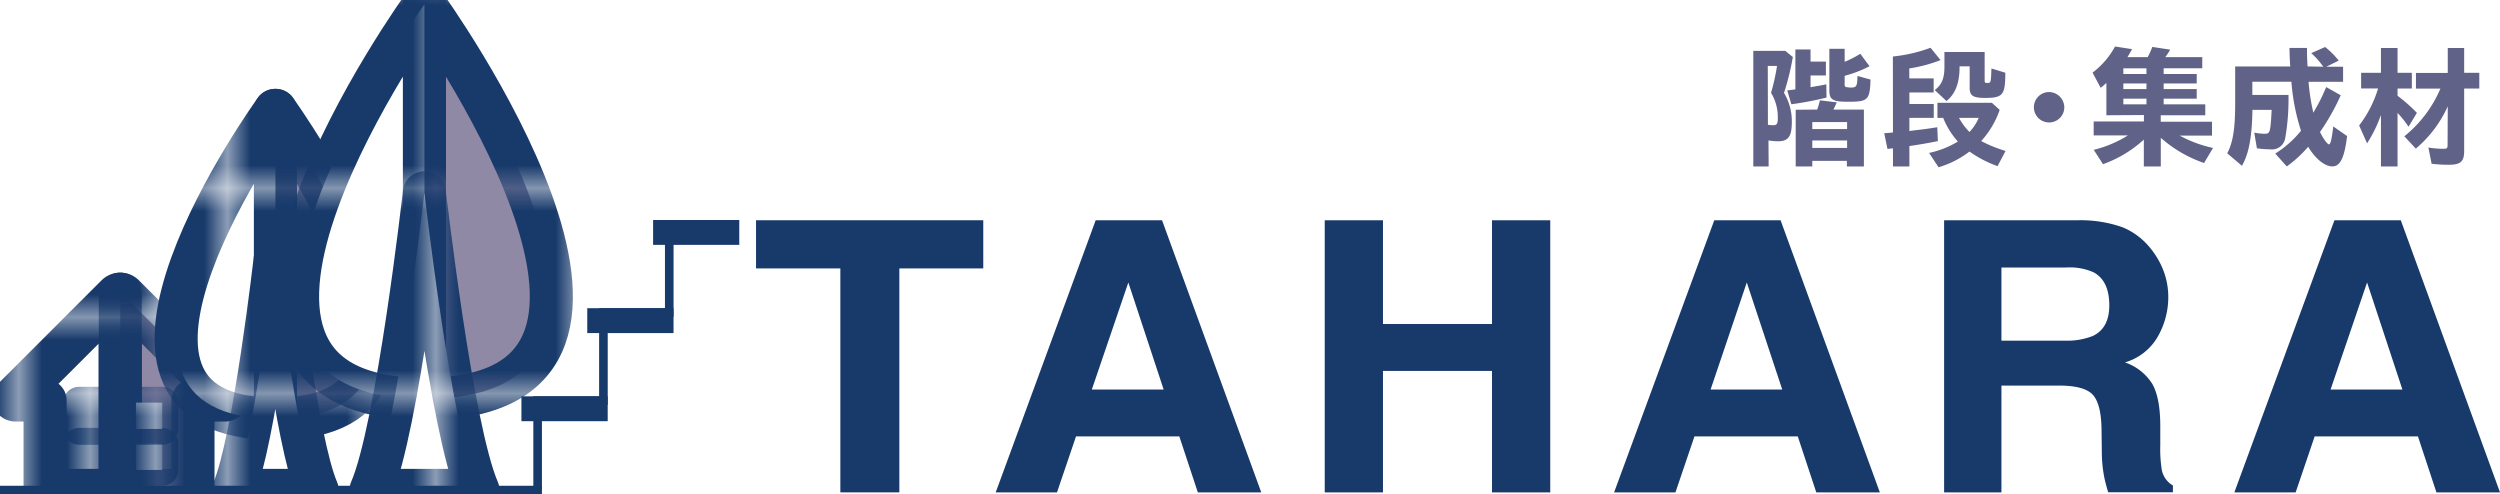
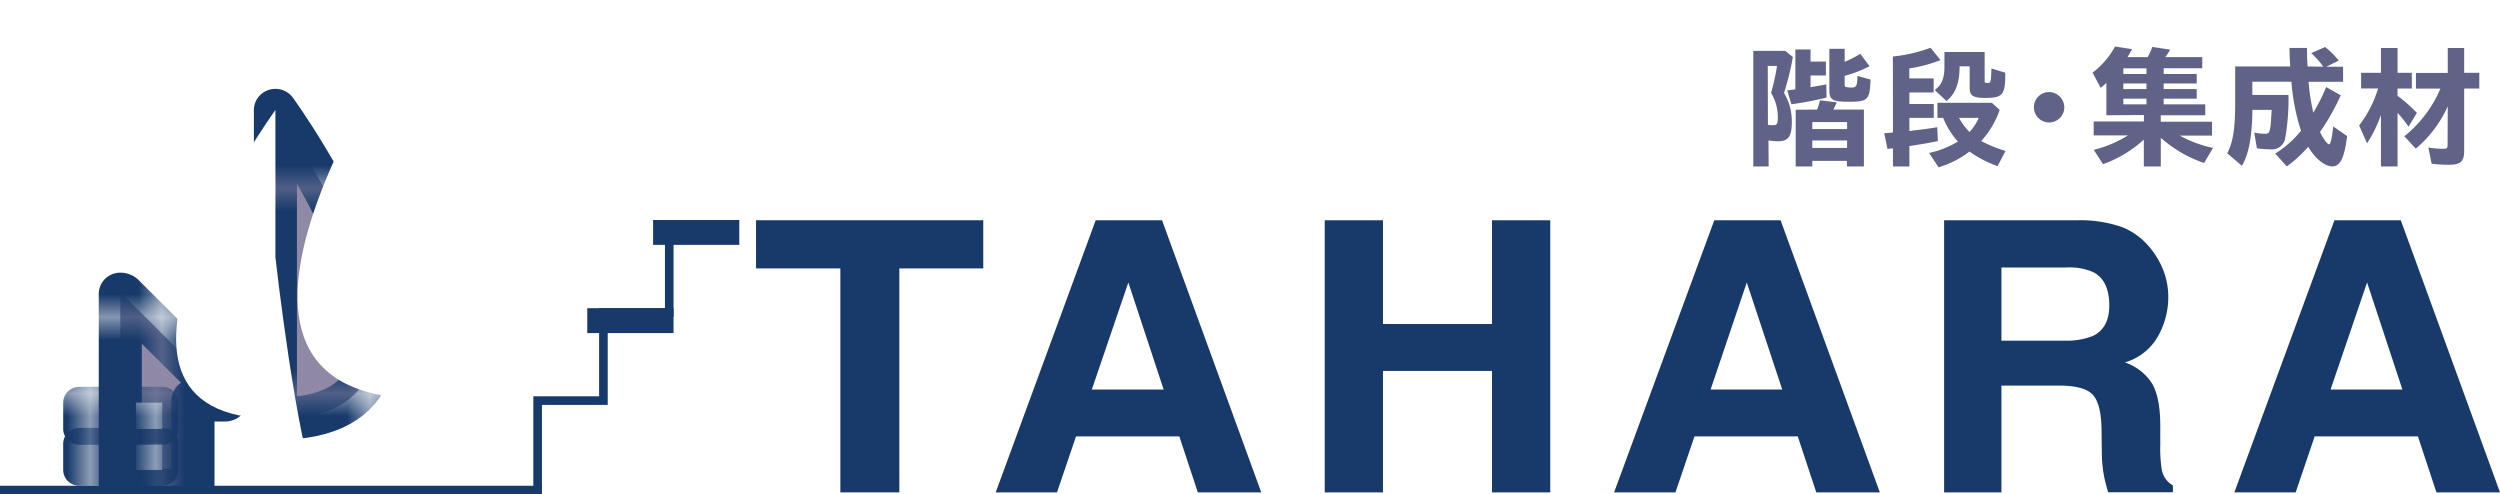
<svg xmlns="http://www.w3.org/2000/svg" viewBox="0 0 540.75 106.93">
  <defs>
    <style>.cls-1,.cls-10,.cls-11,.cls-5,.cls-8{fill:none;}.cls-12,.cls-2{fill:#183a6b;}.cls-3{fill:#606288;}.cls-4,.cls-6{fill:#8f89a6;}.cls-4,.cls-5,.cls-6,.cls-7{stroke-linecap:round;}.cls-10,.cls-4,.cls-5,.cls-6,.cls-7,.cls-9{stroke-linejoin:round;}.cls-11,.cls-4,.cls-5,.cls-6,.cls-7,.cls-8{stroke-width:1.86px;}.cls-4{stroke:url(#Unnamed_Pattern);}.cls-5{stroke:url(#Unnamed_Pattern-3);}.cls-6{stroke:url(#Unnamed_Pattern-5);}.cls-7,.cls-9{fill:#fff;}.cls-7{stroke:url(#Unnamed_Pattern-7);}.cls-11,.cls-8{stroke:#163a6a;}.cls-8{stroke-linecap:square;}.cls-11,.cls-12,.cls-8{stroke-miterlimit:10;}.cls-10,.cls-9{stroke-width:1.39px;}.cls-9{stroke:url(#Unnamed_Pattern-17);}.cls-10{stroke:url(#Unnamed_Pattern-21);}.cls-12{stroke:#183a6b;stroke-width:1.85px;}</style>
    <pattern id="Unnamed_Pattern" data-name="Unnamed Pattern" width="8.5" height="8.5" patternTransform="translate(-187.96 26.69) scale(5.01 4.93)" patternUnits="userSpaceOnUse" viewBox="0 0 8.5 8.5">
      <rect class="cls-1" width="8.5" height="8.5" />
      <rect class="cls-2" width="8.5" height="8.5" />
    </pattern>
    <pattern id="Unnamed_Pattern-3" data-name="Unnamed Pattern" width="8.5" height="8.5" patternTransform="translate(-173.79 26.69) scale(5.01 4.93)" patternUnits="userSpaceOnUse" viewBox="0 0 8.5 8.5">
      <rect class="cls-1" width="8.5" height="8.5" />
-       <rect class="cls-2" width="8.5" height="8.5" />
    </pattern>
    <pattern id="Unnamed_Pattern-5" data-name="Unnamed Pattern" width="8.5" height="8.5" patternTransform="translate(-187.96 -1.21) scale(5.01 4.93)" patternUnits="userSpaceOnUse" viewBox="0 0 8.5 8.5">
      <rect class="cls-1" width="8.5" height="8.5" />
      <rect class="cls-2" width="8.5" height="8.5" />
    </pattern>
    <pattern id="Unnamed_Pattern-7" data-name="Unnamed Pattern" width="8.5" height="8.5" patternTransform="translate(-173.79 -1.21) scale(5.01 4.93)" patternUnits="userSpaceOnUse" viewBox="0 0 8.5 8.5">
-       <rect class="cls-1" width="8.5" height="8.5" />
-       <rect class="cls-2" width="8.5" height="8.5" />
-     </pattern>
+       </pattern>
    <pattern id="Unnamed_Pattern-17" data-name="Unnamed Pattern" width="8.5" height="8.5" patternTransform="translate(-189.28 -1.21) scale(5.01 4.93)" patternUnits="userSpaceOnUse" viewBox="0 0 8.5 8.5">
      <rect class="cls-1" width="8.5" height="8.5" />
      <rect class="cls-2" width="8.5" height="8.5" />
    </pattern>
    <pattern id="Unnamed_Pattern-21" data-name="Unnamed Pattern" width="8.5" height="8.5" patternTransform="translate(-203.46 -1.21) scale(5.01 4.93)" patternUnits="userSpaceOnUse" viewBox="0 0 8.5 8.5">
      <rect class="cls-1" width="8.5" height="8.5" />
      <rect class="cls-2" width="8.5" height="8.5" />
    </pattern>
  </defs>
  <g id="レイヤー_2" data-name="レイヤー 2">
    <g id="レイヤー_1-2" data-name="レイヤー 1">
      <g id="TAHARA">
        <path class="cls-3" d="M382.56,36h-3.32V11h6.91l1.64,1.33a55.44,55.44,0,0,1-1.91,7.77,11.8,11.8,0,0,1,1.69,6.31c0,3.1-.75,4.15-3,4.15a17.11,17.11,0,0,1-2.05-.18Zm-.16-9a7.37,7.37,0,0,0,1.14.08c.83,0,1-.3,1-1.67a10,10,0,0,0-1.46-5.32l.08-.3a44.7,44.7,0,0,0,1.21-5.53h-2Zm5.94-16.3h3.28v2.62h3.32v3h-3.32v2.54c1.87-.33,2.14-.35,3.41-.62l.05,2.86a69,69,0,0,1-7.61,1.45l-.89-3c.52-.05,1.11-.13,1.76-.22Zm4.71,13a13.81,13.81,0,0,0,.6-2l3.64.44c-.16.4-.51,1.13-.72,1.56h6.59V36h-3.68V34.8H392V36h-3.59V23.74ZM392,27.92h7.53V26.41H392ZM392,32h7.53V30.38H392ZM399,13.38a23.31,23.31,0,0,0,3.38-1.75l2,2.69A26,26,0,0,1,399,16.4v1.83c0,.41.07.54.33.6a5.84,5.84,0,0,0,1.05.11c1.19,0,1.36-.33,1.38-2.51l2.84.78c-.17,4.45-.55,4.8-4.84,4.8-3.35,0-4.07-.43-4.07-2.45v-9H399Z" />
        <path class="cls-3" d="M409.43,12.22a32.62,32.62,0,0,0,8.15-1.89L419.74,13a31.7,31.7,0,0,1-6.76,1.8v2.16h5.27V20H413V22.5h5.27v3H413v2.84l1.28-.17c1.72-.19,2.7-.32,4.75-.65l.13,3c-1.92.4-4.15.78-6.16,1.07V36h-3.55V32.1a.57.57,0,0,1-.19,0l-1,.11-.7-3.4c.83-.05,1.07-.08,1.46-.11l.43-.05Zm22.64,23.72A24.89,24.89,0,0,1,426,32.78a20.56,20.56,0,0,1-6.69,3.4l-2.05-3.1a20.22,20.22,0,0,0,6.23-2.46,17.23,17.23,0,0,1-3.18-5.13h-1.24V22.23h11.76l1.7,1.54a19.34,19.34,0,0,1-4,6.74,1.4,1.4,0,0,1,.27.14,29.37,29.37,0,0,0,5,2Zm-2.79-24.69v6.18c0,.43.09.51.52.51.84,0,.84,0,.95-3.13l3,.92c0,4.83-.53,5.45-4.4,5.45-2.56,0-3.31-.49-3.31-2.16V14.35h-2.19v.22c0,3.4-.92,5.77-2.83,7.28l-2.54-2.37c1.52-1.13,2.1-2.54,2.1-5V11.25Zm-5.55,14.24A13.43,13.43,0,0,0,426,28.55a10.35,10.35,0,0,0,2-3.06Z" />
        <path class="cls-3" d="M446.51,23.2a3.29,3.29,0,1,1-3.26-3.29A3.35,3.35,0,0,1,446.51,23.2Z" />
        <path class="cls-3" d="M455.61,24.93v-7A15,15,0,0,1,454.37,19l-1.75-3.29a17.55,17.55,0,0,0,4.86-5.65l3.69.57c-.51.89-.7,1.25-1,1.73h4.37a14.63,14.63,0,0,0,1-2.21l3.87.59a13.3,13.3,0,0,1-1.06,1.62h8v2.4H468V16h7.15v2.05H468v1.21h7.15v2.08H468v1.22h9v2.37h-9.63v1.4h11.09v3h-7A26.87,26.87,0,0,0,478.68,32l-1.94,3.26a27.7,27.7,0,0,1-9.36-5.45V36h-3.67v-5.8a26,26,0,0,1-8.83,5.31l-2-3.1a25.19,25.19,0,0,0,7.4-3.13h-7.42v-3h10.87v-1.4ZM459.28,16h5V14.78h-5Zm0,3.26h5V18.05h-5Zm0,3.3h5V21.34h-5Z" />
        <path class="cls-3" d="M502.54,14.43a2.46,2.46,0,0,1-.25-.32,16.93,16.93,0,0,0-2.37-2.62l3-1.32a17,17,0,0,1,2.94,2.94l-2.67,1.32h3.62V17.7h-7.47a45.41,45.41,0,0,0,1,6.53l0,.11,0,.07a38.86,38.86,0,0,0,2.81-5.58l3.15,1.78a48.57,48.57,0,0,1-4.48,7.94c.67,1.4,1.59,2.67,1.94,2.67s.62-1.25.92-3.87l3,2.08c-.58,4.7-1.49,6.56-3.19,6.56s-3.75-1.75-5.23-4.24A26.92,26.92,0,0,1,494.63,36l-2.49-2.78a22.59,22.59,0,0,0,5.57-4.94,45.38,45.38,0,0,1-2.08-10.6h-8.45v2.86H495a49.11,49.11,0,0,1-.71,9.36,2.91,2.91,0,0,1-3.25,2.4,21,21,0,0,1-2.87-.22l-.57-3.39a12.22,12.22,0,0,0,2.22.24c1.19,0,1.27-.19,1.54-5.16h-4.16c-.08,5.8-.78,9.55-2.27,12.09l-3.18-2.7c1.24-2.34,1.72-5.34,1.72-10.79v-8h11.91c-.09-1.32-.14-2.53-.17-4H499c0,1.92.06,2.84.13,4Z" />
        <path class="cls-3" d="M515,24.87A29.66,29.66,0,0,1,512,31l-1.72-3.86a24.81,24.81,0,0,0,4.1-8h-3.67v-3.4H515V10.38h3.59v5.37h3.09v3.4h-3.09v1.57a33.8,33.8,0,0,1,4.18,3.69l-1.8,3a25,25,0,0,0-2.38-3V36H515ZM529.45,23a25.82,25.82,0,0,1-6.91,9.15l-2.48-2.67a26.54,26.54,0,0,0,7.8-10.31h-5.29v-3.4h6.88V10.38H533v5.37h3.27v3.4H533V32.64c0,2.33-.78,3-3.37,3a30.81,30.81,0,0,1-3.67-.22l-.7-3.51a19.58,19.58,0,0,0,3.35.27c.66,0,.8-.13.8-.83Z" />
        <path class="cls-2" d="M212.68,47.64V58.06H194.53V106.5H181.77V58.06H163.53V47.64Z" />
        <path class="cls-2" d="M237,47.64h14.35l21.46,58.86H259.09l-4-12.1H232.74l-4.11,12.1H215.37Zm-.84,36.62h15.54L244.06,61.1Z" />
        <path class="cls-2" d="M286.54,106.5V47.64h12.6V70.08h23.58V47.64h12.6V106.5h-12.6V80.23H299.14V106.5Z" />
        <path class="cls-2" d="M370.8,47.64h14.34l21.47,58.86H392.86l-4-12.1H366.51l-4.11,12.1H349.13ZM370,84.26H385.5L377.83,61.1Z" />
        <path class="cls-2" d="M459.11,49.16a14.91,14.91,0,0,1,5.67,4.11,17.83,17.83,0,0,1,3.05,4.95A16,16,0,0,1,469,64.41a17.2,17.2,0,0,1-2.18,8.24,12.08,12.08,0,0,1-7.2,5.74A11.24,11.24,0,0,1,465.52,83c1.16,2,1.75,5.08,1.75,9.2v4a29.15,29.15,0,0,0,.33,5.46A4.94,4.94,0,0,0,470,105v1.48H456c-.39-1.31-.67-2.36-.83-3.16a28.3,28.3,0,0,1-.54-5.07l-.07-5.47c-.06-3.75-.74-6.25-2-7.51s-3.69-1.87-7.22-1.87H432.91V106.5h-12.4V47.64h29A27.26,27.26,0,0,1,459.11,49.16Zm-26.2,8.7V73.68h13.63a15.11,15.11,0,0,0,6.11-1q3.59-1.68,3.59-6.63c0-3.57-1.16-6-3.48-7.19a12.89,12.89,0,0,0-5.86-1Z" />
        <path class="cls-2" d="M504.94,47.64h14.35l21.46,58.86H527l-4-12.1H500.66l-4.11,12.1H483.29Zm-.84,36.62h15.54L512,61.1Z" />
        <path class="cls-4" d="M48.81,85.91,26.7,63.83a.93.93,0,0,0-.68-.27V106H40.74a1,1,0,0,0,1-1V86.6h6.81C49.06,86.6,49.2,86.3,48.81,85.91Z" />
        <path class="cls-5" d="M25.31,63.83,3.21,85.91c-.38.39-.25.69.28.69H9.75V105a1,1,0,0,0,1,1H26V63.56A1,1,0,0,0,25.31,63.83Z" />
        <path class="cls-6" d="M59.57,23.8s48.3,66.78,0,66.78Z" />
        <path class="cls-7" d="M59.57,23.8s-48.32,66.78,0,66.78Z" />
        <path class="cls-7" d="M59.57,55.67S55,95.55,50.51,106H68.6C64.06,95.55,59.57,55.67,59.57,55.67Z" />
-         <path class="cls-6" d="M91.8.93s61.78,85.35,0,85.35Z" />
        <path class="cls-7" d="M91.8.93s-61.74,85.35,0,85.35Z" />
-         <path class="cls-7" d="M91.8,41.64s-5.75,51-11.55,64.36h23.13C97.59,92.66,91.8,41.64,91.8,41.64Z" />
+         <path class="cls-7" d="M91.8,41.64s-5.75,51-11.55,64.36C97.59,92.66,91.8,41.64,91.8,41.64Z" />
        <line class="cls-8" x1="0.93" y1="106" x2="116.29" y2="106" />
        <rect class="cls-9" x="29.4" y="95.98" width="5.69" height="5.67" />
        <rect class="cls-9" x="29.4" y="87.09" width="5.69" height="5.69" />
        <rect class="cls-10" x="17.15" y="95.98" width="5.67" height="5.67" />
        <rect class="cls-10" x="17.15" y="87.09" width="5.67" height="5.69" />
        <polyline class="cls-11" points="158.98 48.52 144.76 48.52 144.76 67.59 130.52 67.59 130.52 86.65 116.29 86.65 116.29 105.75" />
        <rect class="cls-12" x="142.19" y="48.51" width="16.79" height="3.53" />
        <rect class="cls-12" x="127.95" y="67.59" width="16.81" height="3.53" />
-         <rect class="cls-12" x="113.71" y="86.65" width="16.81" height="3.53" />
      </g>
    </g>
  </g>
</svg>